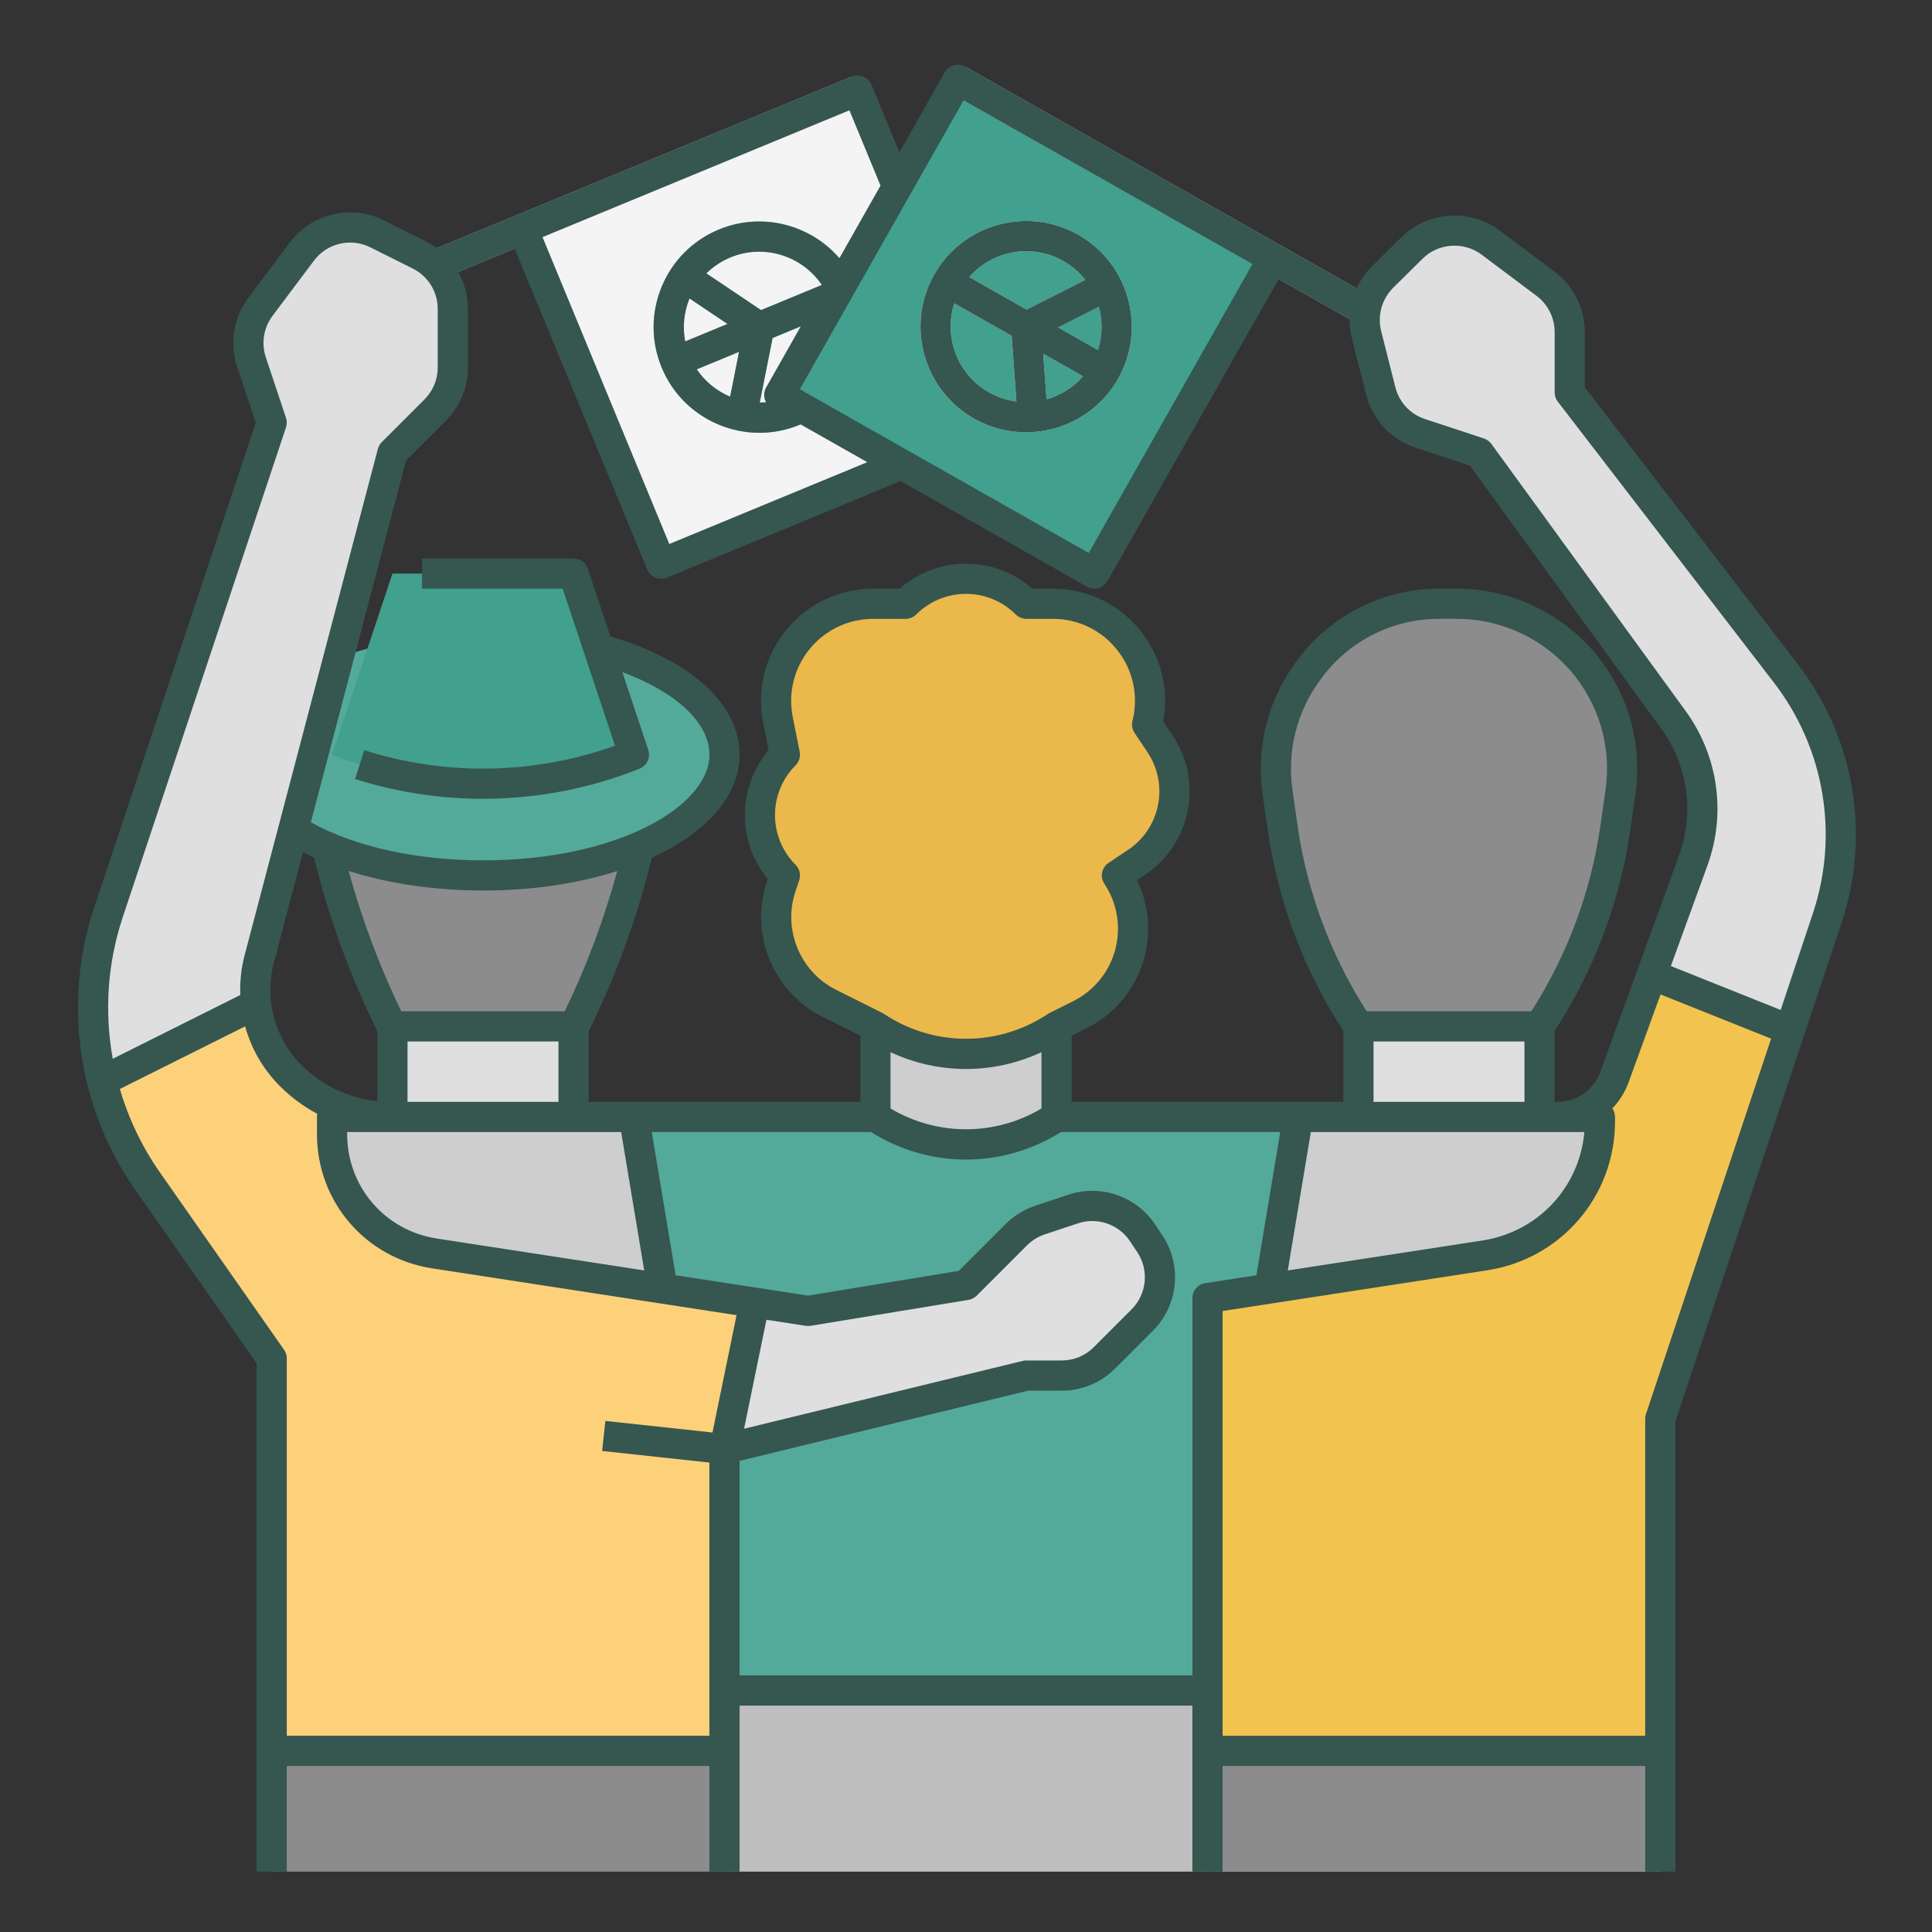
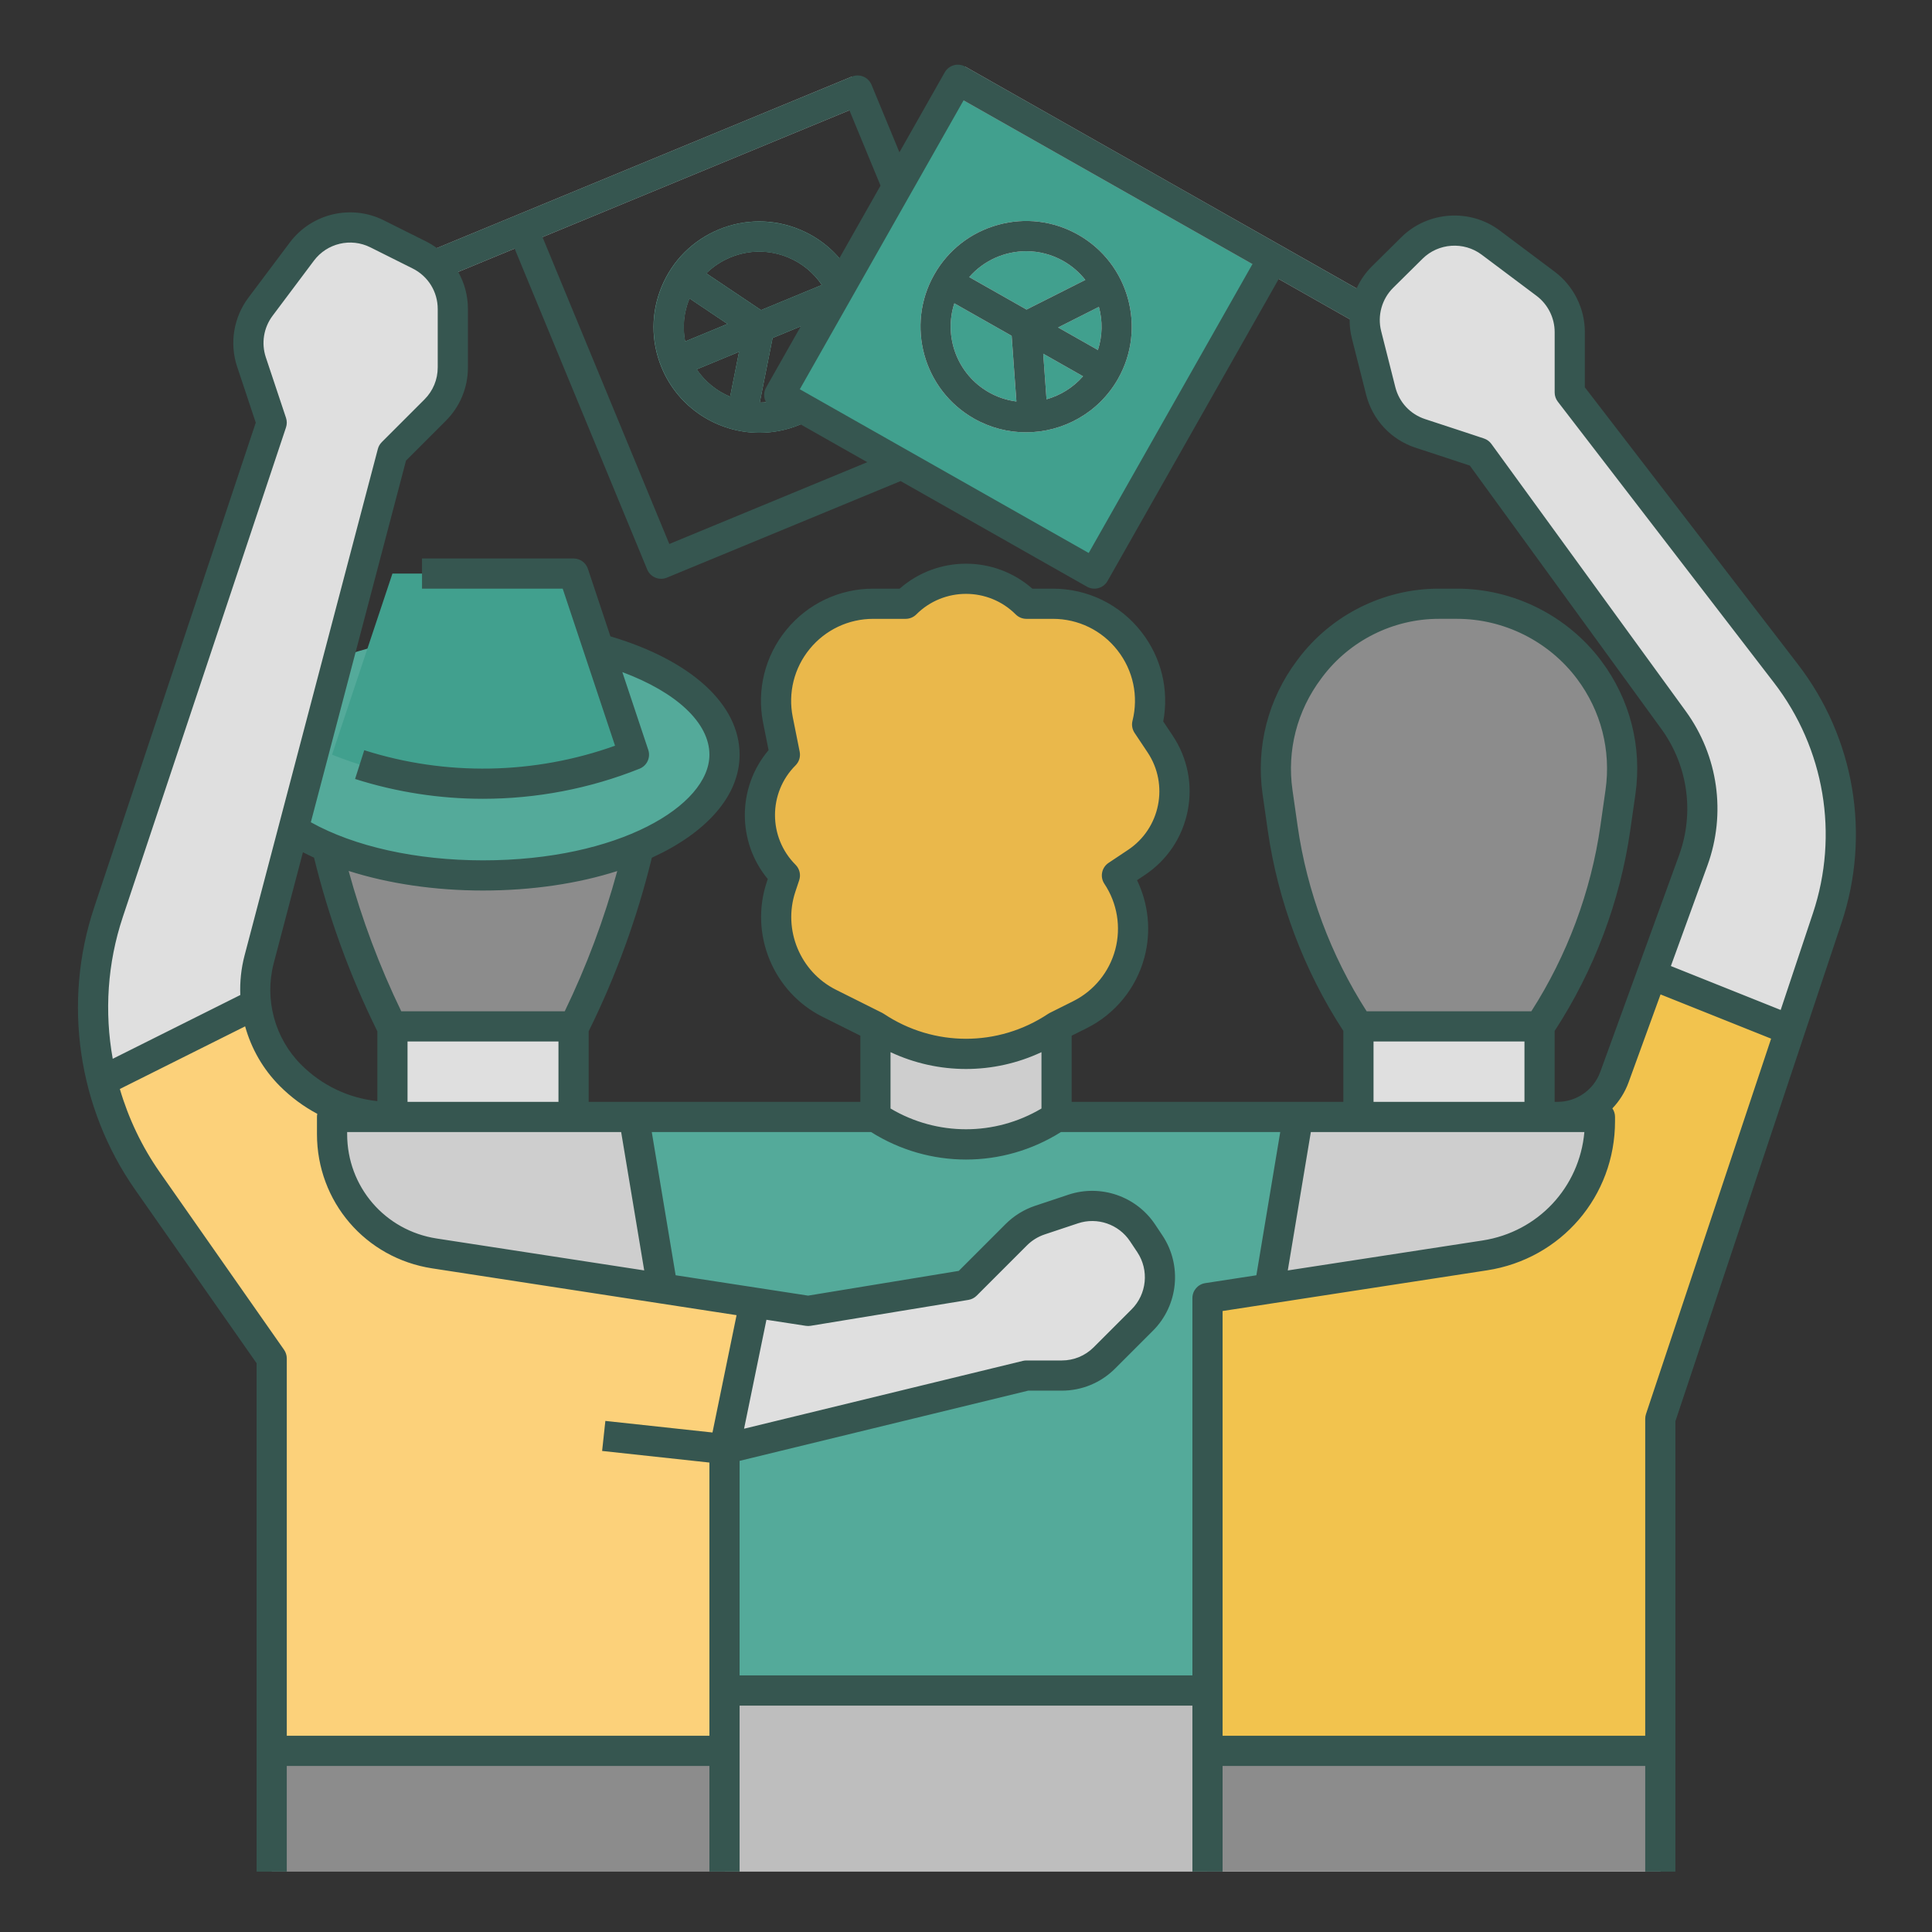
<svg xmlns="http://www.w3.org/2000/svg" width="800px" height="800px" viewBox="0 0 512 512">
  <rect x="0" y="0" width="512" height="512" fill="#333333" stroke="none" />
  <defs>
    <style>.e{fill:#f4c762;}.f{fill:#eab84b;}.g{fill:#f4f4f4;}.h{fill:#f2c34e;}.i{fill:#fcd17a;}.j{fill:#8c8c8c;}.k{fill:#cecece;}.l{fill:#bebebe;}.m{fill:#dfdfdf;}.n{fill:#41a08e;}.o{fill:#365650;}.p{fill:#54aa9a;}.q{fill:#75bbad;}</style>
  </defs>
  <g id="a" />
  <g id="b" />
  <g id="c">
    <g>
      <path class="j" d="M83.391,208c3.511,22.399,10.45,44.133,20.595,64.422h48c10.143-20.287,17.065-42.021,20.542-64.422H83.391Z" />
      <ellipse class="p" cx="128" cy="200" rx="64" ry="32" />
      <path class="n" d="M168,200l-16-48h-48l-16,48,0,0c25.678,10.271,54.322,10.271,80,0l0-0Z" />
      <rect class="l" height="48" width="128" x="192" y="448" />
-       <rect class="g" height="96" transform="translate(197.914 305.752) rotate(-112.45)" width="96" x="153.202" y="38.692" />
      <polygon class="l" points="104.438 79.08 100.325 72.124 225.741 20.303 228.795 27.697 104.438 79.08" />
      <path class="q" d="M227.08,76c-2.856-6.913-8.233-12.299-15.141-15.167-6.907-2.869-14.519-2.875-21.43-.019-6.913,2.856-12.299,8.233-15.167,15.14s-2.875,14.518-.019,21.43c4.456,10.784,14.912,17.308,25.915,17.308,3.556,0,7.17-.682,10.656-2.122h0c14.269-5.896,21.081-22.302,15.185-36.57Zm-33.515-7.792c2.463-1.018,5.05-1.527,7.638-1.527,2.598,0,5.197,.514,7.669,1.54,3.683,1.529,6.754,4.062,8.925,7.301l-16.109,6.656-14.519-9.742c1.815-1.786,3.972-3.227,6.397-4.229Zm-12.002,22.285c-.745-3.807-.362-7.747,1.148-11.414l10.09,6.77-11.238,4.643Zm3.062,7.391l11.231-4.641-2.363,11.89c-3.533-1.477-6.647-3.957-8.868-7.25Zm24.215,7.293c-2.453,1.013-4.994,1.488-7.498,1.503l3.4-17.108,16.102-6.653c1.757,9.133-3.082,18.572-12.005,22.259Z" />
      <rect class="n" height="96" transform="translate(62.53 280.461) rotate(-60.456)" width="96" x="223.934" y="38.573" />
      <path class="g" d="M285.741,62.213c-6.506-3.688-14.06-4.621-21.268-2.628-7.209,1.993-13.21,6.674-16.898,13.181-7.613,13.432-2.878,30.553,10.553,38.166,4.349,2.465,9.084,3.635,13.759,3.635,9.763,0,19.259-5.105,24.407-14.188,7.613-13.432,2.879-30.553-10.553-38.166Zm5.215,30.542l-10.547-5.978,10.811-5.453c1.004,3.688,.962,7.661-.264,11.431Zm-18.988-26.18c3.339,0,6.722,.836,9.828,2.597h0c2.32,1.315,4.267,3.033,5.823,5.008l-15.575,7.856-15.185-8.607c3.853-4.422,9.416-6.854,15.109-6.854Zm-19.055,13.813l15.186,8.607,1.261,17.398c-2.494-.32-4.969-1.108-7.288-2.423-8.402-4.762-12.038-14.734-9.159-23.583Zm24.426,25.425l-.876-12.077,10.547,5.978c-2.604,2.989-5.991,5.065-9.671,6.099Z" />
      <rect class="l" height="138.965" transform="translate(111.115 301.514) rotate(-60.456)" width="8" x="310.292" y="-14.076" />
      <rect class="j" height="32" width="120" x="72" y="464" />
      <path class="m" d="M473.305,178.497l-57.305-74.497v-16c0-5.036-2.371-9.778-6.4-12.8l-14.558-10.918c-6.344-4.758-15.217-4.151-20.854,1.427l-7.791,7.709c-4.027,3.985-5.647,9.803-4.258,15.296l3.762,14.874c1.348,5.33,5.335,9.594,10.564,11.292,6.896,2.24,15.534,5.12,15.534,5.12l51.488,70.796c7.823,10.756,9.787,24.697,5.242,37.197l-20.9,57.476c-2.299,6.323-8.309,10.532-15.037,10.532h-4.793v-24c10.533-15.799,17.394-33.757,20.079-52.554l1.358-9.504c1.641-11.487-1.349-23.156-8.311-32.44v-0c-8.265-11.02-21.235-17.505-35.01-17.505-1.607,0-3.226,0-4.83,0-13.398-0-26.015,6.308-34.054,17.027l-.297,.396c-7.025,9.366-10.014,21.034-8.373,32.522l1.358,9.504c2.685,18.798,9.546,36.755,20.079,52.554v24h-40v200h120v-120l44.229-132.688c7.359-22.078,3.265-46.37-10.924-64.816Z" />
      <path class="h" d="M474.353,272.941l-36.639-14.655-0,0-9.884,27.182c-2.299,6.323-8.309,10.532-15.037,10.532h-92.793v168h120v-88l34.353-103.059Z" />
      <path class="j" d="M347.232,177.023l-.297,.396c-7.025,9.366-10.014,21.034-8.373,32.522l1.358,9.504c2.685,18.798,9.546,36.755,20.079,52.554l48,0v-0c10.533-15.799,17.394-33.757,20.079-52.554l1.358-9.504c1.641-11.487-1.349-23.156-8.311-32.44v-0c-8.265-11.02-21.235-17.505-35.01-17.505-1.607,0-3.226,0-4.83,0-13.398-0-26.015,6.308-34.054,17.027Z" />
      <rect class="j" height="32" width="120" x="320" y="464" />
      <path class="m" d="M152,296v-23.634h-48v23.634h-.439c-9.964,0-19.519-3.958-26.565-11.003-8.048-8.048-11.215-19.765-8.319-30.771L104,120l11.314-11.314c3.001-3.001,4.686-7.07,4.686-11.314v-15.484c0-6.06-3.424-11.601-8.845-14.311l-11.212-5.606c-6.916-3.458-15.316-1.475-19.955,4.711l-10.958,14.611c-3.15,4.2-4.039,9.679-2.379,14.66l5.349,16.047L28.731,241.807c-8.009,24.027-4.168,50.427,10.356,71.175l32.913,47.018v104h120v-168h-40Z" />
      <path class="i" d="M76.997,284.997c-5.176-5.176-8.319-11.871-9.143-18.916l-.012-.001-40.823,20.412c2.341,9.375,6.382,18.367,12.069,26.491l32.913,47.018v104h120v-168H103.561c-9.964,0-19.519-3.958-26.565-11.003Z" />
      <path class="k" d="M280,296v-28.277h-48v28.277H88v4.547c0,15.794,11.524,29.226,27.134,31.628l76.866,11.819v104.006h128v-104l73.474-11.304c17.562-2.702,30.526-17.813,30.526-35.581v-1.115h-144Z" />
      <path class="p" d="M336.421,341.474l7.579-45.474h-64c-14.533,9.689-33.467,9.689-48,0h-64l7.578,45.469,16.422,2.525v104.006h128v-104l16.421-2.526Z" />
      <path class="m" d="M304.724,329.623l-1.945-2.918c-4.002-6.003-11.527-8.585-18.372-6.304l-8.823,2.941c-2.356,.785-4.498,2.109-6.254,3.865l-13.329,13.329-41.82,6.867-50.699-7.792-3.482,40.924,32,3.463,80-19.463h9.373c4.243,0,8.313-1.686,11.314-4.686l10.039-10.039c5.393-5.393,6.23-13.843,1.999-20.189Z" />
      <polygon class="i" points="160.555 339.163 157.147 380.228 192 384 199.962 345.218 160.555 339.163" />
      <path class="f" d="M307.449,197.173l-3.449-5.173v-0c4.064-16.254-8.23-32-24.985-32h-7.015v-0c-8.837-8.837-23.163-8.837-32,0v0h-8.585c-16.252,0-28.441,14.868-25.254,30.805l1.839,9.195c-8.837,8.837-8.837,23.163,0,32v0l-1.016,3.049c-4.007,12.022,1.435,25.16,12.769,30.827l12.247,6.124c14.533,9.689,33.467,9.689,48,0l6.201-3.1c13.699-6.85,18.295-24.156,9.799-36.9l5.173-3.449c10.398-6.932,13.208-20.981,6.276-31.379Z" />
      <rect class="e" height="32.187" transform="translate(-222.985 516.12) rotate(-83.824)" width="8" x="172" y="366.175" />
      <path class="o" d="M476.476,176.058l-56.476-73.418v-14.64c0-6.262-2.991-12.243-8-16l-14.558-10.918c-7.87-5.901-19.077-5.135-26.067,1.784l-7.791,7.709c-1.728,1.709-3.092,3.704-4.081,5.859L255.816,17.666c-1.922-1.09-4.363-.415-5.452,1.508l-12.008,21.186-7.391-17.887c-.405-.98-1.183-1.76-2.163-2.167-.979-.406-2.081-.408-3.062-.002l-109.957,45.433c-.889-.645-1.832-1.232-2.84-1.736l-11.212-5.606c-8.652-4.326-19.142-1.849-24.944,5.889l-10.959,14.611c-3.937,5.25-5.048,12.1-2.974,18.325l4.928,14.782L24.936,240.542c-8.37,25.111-4.305,53.049,10.875,74.734l32.189,45.985v134.739h8v-28h112v28h8v-44h120v44h8v-28h112v28h8v-119.351l44.024-132.071c7.792-23.375,3.475-48.99-11.548-68.52Zm-52.405,108.043c-1.718,4.725-6.25,7.899-11.278,7.899h-.793v-18.799c10.423-15.961,17.344-34.325,20.039-53.189l1.358-9.504c1.804-12.627-1.417-25.201-9.071-35.405-8.972-11.963-23.257-19.105-38.21-19.105h-4.83c-14.58,0-28.506,6.963-37.254,18.627l-.296,.396c-7.693,10.257-10.936,22.86-9.132,35.487l1.358,9.504c2.695,18.865,9.617,37.229,20.039,53.19v18.799h-72v-17.528l3.99-1.995c7.555-3.778,13.132-10.626,15.3-18.791,1.823-6.863,1.093-14.113-1.97-20.425l2.072-1.381c5.918-3.945,9.945-9.959,11.34-16.933,1.395-6.974-.009-14.074-3.955-19.992l-2.508-3.762c1.572-8.394-.499-16.958-5.802-23.75-5.678-7.272-14.226-11.443-23.452-11.443h-5.435c-10.021-8.821-25.139-8.821-35.16,0h-7.005c-8.949,0-17.336,3.969-23.01,10.89-5.674,6.921-7.921,15.923-6.166,24.699l1.44,7.203c-8.32,9.811-8.391,24.272-.213,34.162l-.277,.831c-4.606,13.82,1.746,29.155,14.775,35.669l10.036,5.018v17.528h-72v-18.694c7.249-14.655,12.865-30.12,16.746-46,14.318-6.552,23.254-16.272,23.254-27.305,0-13.309-12.787-25.003-34.239-31.366l-5.966-17.899c-.544-1.633-2.073-2.735-3.795-2.735h-40.166v8h37.284l13.874,41.621c-21.352,7.647-44.806,8.092-66.464,1.19l-2.429,7.623c11.011,3.508,22.45,5.253,33.881,5.253,14.129,0,28.244-2.668,41.507-7.974,1.967-.787,2.979-2.97,2.31-4.979l-6.874-20.622c14.386,5.36,23.079,13.473,23.079,21.888,0,13.522-24.109,28-60,28-17.666,0-34.081-3.658-45.629-10.094l25.222-95.842,10.549-10.549c3.777-3.778,5.858-8.8,5.858-14.143v-15.484c0-3.532-.919-6.893-2.573-9.829l14.947-6.176,35.133,85.028c.405,.98,1.183,1.76,2.163,2.167,.491,.204,1.013,.306,1.534,.306,.519,0,1.039-.101,1.527-.303l61.937-25.592,49.385,27.991c.623,.353,1.3,.521,1.968,.521,1.394,0,2.748-.729,3.484-2.028l45.364-80.038,18.791,10.651c-.021,1.705,.175,3.423,.602,5.11l3.762,14.874c1.696,6.704,6.632,11.98,13.206,14.115,5.318,1.728,11.675,3.836,14.29,4.706l50.733,69.758c7.051,9.695,8.815,22.21,4.718,33.477l-20.9,57.476Zm-4.197,15.899c-1.285,14.608-12.246,26.472-27.008,28.743l-51.59,7.937,6.113-36.68h72.485Zm-14.051-32h-43.646c-9.491-14.795-15.812-31.728-18.296-49.121l-1.358-9.504c-1.502-10.512,1.202-21.008,7.613-29.556l.296-.396c7.245-9.66,18.779-15.427,30.854-15.427h4.83c12.449-0,24.341,5.945,31.81,15.905,6.372,8.495,9.053,18.962,7.551,29.474l-1.358,9.505c-2.484,17.392-8.805,34.325-18.296,49.12Zm-41.823,8h40v16h-40v-16Zm-88,17.766c-12.362,7.334-27.638,7.334-40,0v-14.933c6.342,2.972,13.171,4.459,20,4.459s13.658-1.487,20-4.459v14.933Zm2.211-25.344c-.15,.075-.291,.162-.427,.253l-.002-.003c-13.231,8.821-30.331,8.821-43.562,0l-.002,.003c-.137-.091-.278-.178-.427-.253l-12.248-6.124c-9.492-4.746-14.119-15.917-10.764-25.984l1.017-3.049c.479-1.438,.105-3.022-.966-4.094-7.263-7.263-7.263-19.08,0-26.343,.945-.946,1.356-2.302,1.094-3.613l-1.839-9.196c-1.283-6.416,.36-12.998,4.508-18.058,4.148-5.06,10.28-7.962,16.823-7.962h8.585c1.061,0,2.078-.421,2.829-1.171,7.263-7.263,19.08-7.263,26.343,0,.75,.75,1.768,1.171,2.829,1.171h7.015c6.746,0,12.995,3.049,17.146,8.366s5.594,12.12,3.958,18.664c-.273,1.093-.073,2.251,.552,3.189l3.449,5.173c5.697,8.546,3.379,20.134-5.167,25.832l-5.173,3.449c-1.838,1.226-2.335,3.709-1.109,5.547,3.413,5.12,4.465,11.467,2.886,17.414-1.579,5.948-5.642,10.937-11.146,13.689l-6.201,3.101Zm-197.931-42.569c.956,.493,1.934,.971,2.941,1.431,3.9,15.888,9.527,31.359,16.779,46.021v18.504c-7.62-.799-14.682-4.149-20.175-9.642-7.015-7.014-9.804-17.332-7.279-26.925l7.734-29.389Zm27.72,66.146v-16h40v16h-40Zm41.664-24h-43.328c-5.771-11.936-10.449-24.402-13.943-37.193,10.54,3.364,22.809,5.193,35.607,5.193,13.133,0,25.286-1.877,35.576-5.161-3.48,12.779-8.147,25.235-13.912,37.161Zm-57.664,32h72.611l6.112,36.675-54.982-8.454c-13.757-2.116-23.742-13.755-23.742-27.674v-.546ZM255.351,26.598l76.559,43.392-43.392,76.558-76.559-43.392L255.351,26.598Zm-53.664,55.58l-14.5-9.729c1.818-1.793,3.98-3.237,6.411-4.241,8.855-3.658,18.983-.435,24.204,7.311l-16.115,6.659Zm-18.949-3.08l10.063,6.752-11.206,4.63c-.74-3.796-.359-7.725,1.143-11.382Zm13.118,14.145l-2.36,11.876c-3.524-1.48-6.629-3.958-8.844-7.246l11.204-4.63Zm8.886-3.672l7.47-3.087-9.185,16.206c-.523,.923-.658,2.016-.375,3.038,.087,.313,.222,.605,.378,.884-.564,.05-1.126,.066-1.688,.068l3.4-17.109Zm28.607-40.379l-10.9,19.23c-7.704-8.924-20.56-12.295-31.906-7.608-6.913,2.856-12.299,8.233-15.167,15.14s-2.875,14.518-.019,21.43c4.456,10.784,14.912,17.308,25.915,17.308,3.556,0,7.17-.682,10.656-2.122,.079-.032,.156-.07,.234-.104l17.673,10.017-52.462,21.677-33.605-81.331,58.865-24.323,22.466-9.283,8.251,19.968ZM32.526,243.072L75.795,113.265c.273-.821,.273-1.709,0-2.53l-5.349-16.046c-1.245-3.735-.578-7.845,1.784-10.995l10.959-14.611c3.482-4.643,9.778-6.127,14.966-3.533l11.212,5.606c4.092,2.046,6.634,6.159,6.634,10.733v15.484c0,3.206-1.249,6.219-3.515,8.485l-11.313,11.313c-.5,.501-.859,1.126-1.04,1.811l-35.322,134.225c-.91,3.459-1.265,6.99-1.131,10.482l-33.804,16.902c-2.232-12.397-1.413-25.326,2.651-37.519Zm43.474,216.928v-100c0-.821-.252-1.622-.723-2.294l-32.913-47.018c-4.76-6.8-8.309-14.279-10.603-22.096l33.199-16.6c1.636,5.896,4.757,11.383,9.208,15.833,2.97,2.97,6.312,5.433,9.919,7.351-.056,.266-.087,.541-.087,.824v4.546c0,17.896,12.838,32.86,30.526,35.582l80.672,12.405-6.385,31.099-28.383-3.071-.86,7.953,28.43,3.077v72.41H76Zm137.573-108.642c.417,.064,.841,.062,1.256-.006l41.819-6.867c.826-.136,1.589-.527,2.181-1.119l13.329-13.33c1.31-1.311,2.932-2.313,4.691-2.899l8.823-2.941c5.119-1.708,10.786,.238,13.779,4.728l1.945,2.918c3.162,4.743,2.531,11.111-1.5,15.142l-10.038,10.039c-2.267,2.267-5.281,3.515-8.486,3.515h-9.373c-.318,0-.636,.038-.946,.113l-73.866,17.971,5.927-28.871,10.457,1.608Zm-17.573,92.642v-56.856l76.479-18.607h8.893c5.342,0,10.364-2.081,14.143-5.858l10.039-10.039c6.718-6.718,7.769-17.332,2.499-25.236l-1.945-2.918c-4.989-7.483-14.433-10.723-22.966-7.88l-8.823,2.941c-2.93,.977-5.634,2.648-7.818,4.832l-12.419,12.419-39.921,6.556-35.112-5.399-6.326-37.955h58.109c7.712,4.857,16.439,7.292,25.169,7.292s17.458-2.435,25.169-7.292h58.109l-6.327,37.96-13.56,2.086c-1.951,.3-3.392,1.979-3.392,3.954v100h-120Zm240.205-69.265c-.136,.408-.205,.835-.205,1.265v84h-112v-112.568l70.083-10.782c19.653-3.023,33.917-19.65,33.917-39.535v-1.115c0-.84-.261-1.617-.703-2.261,1.854-1.95,3.338-4.279,4.293-6.904l8.473-23.302,29.302,11.721-33.16,99.481Zm44.229-132.688l-8.535,25.604-29.101-11.641,9.691-26.652c5.008-13.771,2.852-29.066-5.767-40.916l-51.488-70.796c-.49-.674-1.179-1.179-1.97-1.442,0,0-8.655-2.885-15.563-5.129-3.943-1.281-6.904-4.447-7.921-8.469l-3.762-14.874c-1.038-4.101,.186-8.497,3.193-11.472l7.791-7.709c4.194-4.151,10.918-4.611,15.641-1.07l14.558,10.918c3.005,2.254,4.8,5.843,4.8,9.6v16c0,.882,.291,1.74,.83,2.439l57.305,74.497c13.398,17.418,17.249,40.264,10.299,61.112Z" />
      <path class="o" d="M258.128,110.932c4.349,2.465,9.084,3.635,13.759,3.635,9.763,0,19.259-5.105,24.407-14.188,7.613-13.432,2.879-30.553-10.553-38.166-6.506-3.688-14.06-4.621-21.268-2.628-7.209,1.993-13.21,6.674-16.898,13.181-7.613,13.432-2.878,30.553,10.553,38.166Zm-5.215-30.543l15.186,8.607,1.261,17.398c-2.494-.32-4.969-1.108-7.288-2.423-8.402-4.762-12.038-14.734-9.159-23.583Zm38.043,12.366l-10.547-5.978,10.811-5.453c1.004,3.688,.962,7.661-.264,11.431Zm-13.616,13.059l-.876-12.077,10.547,5.978c-2.604,2.989-5.991,5.065-9.671,6.099Zm-5.372-39.238c3.339,0,6.722,.836,9.828,2.597h0c2.32,1.315,4.267,3.033,5.823,5.008l-15.575,7.856-15.185-8.607c3.853-4.422,9.416-6.854,15.109-6.854Z" />
    </g>
  </g>
  <g id="d" />
</svg>